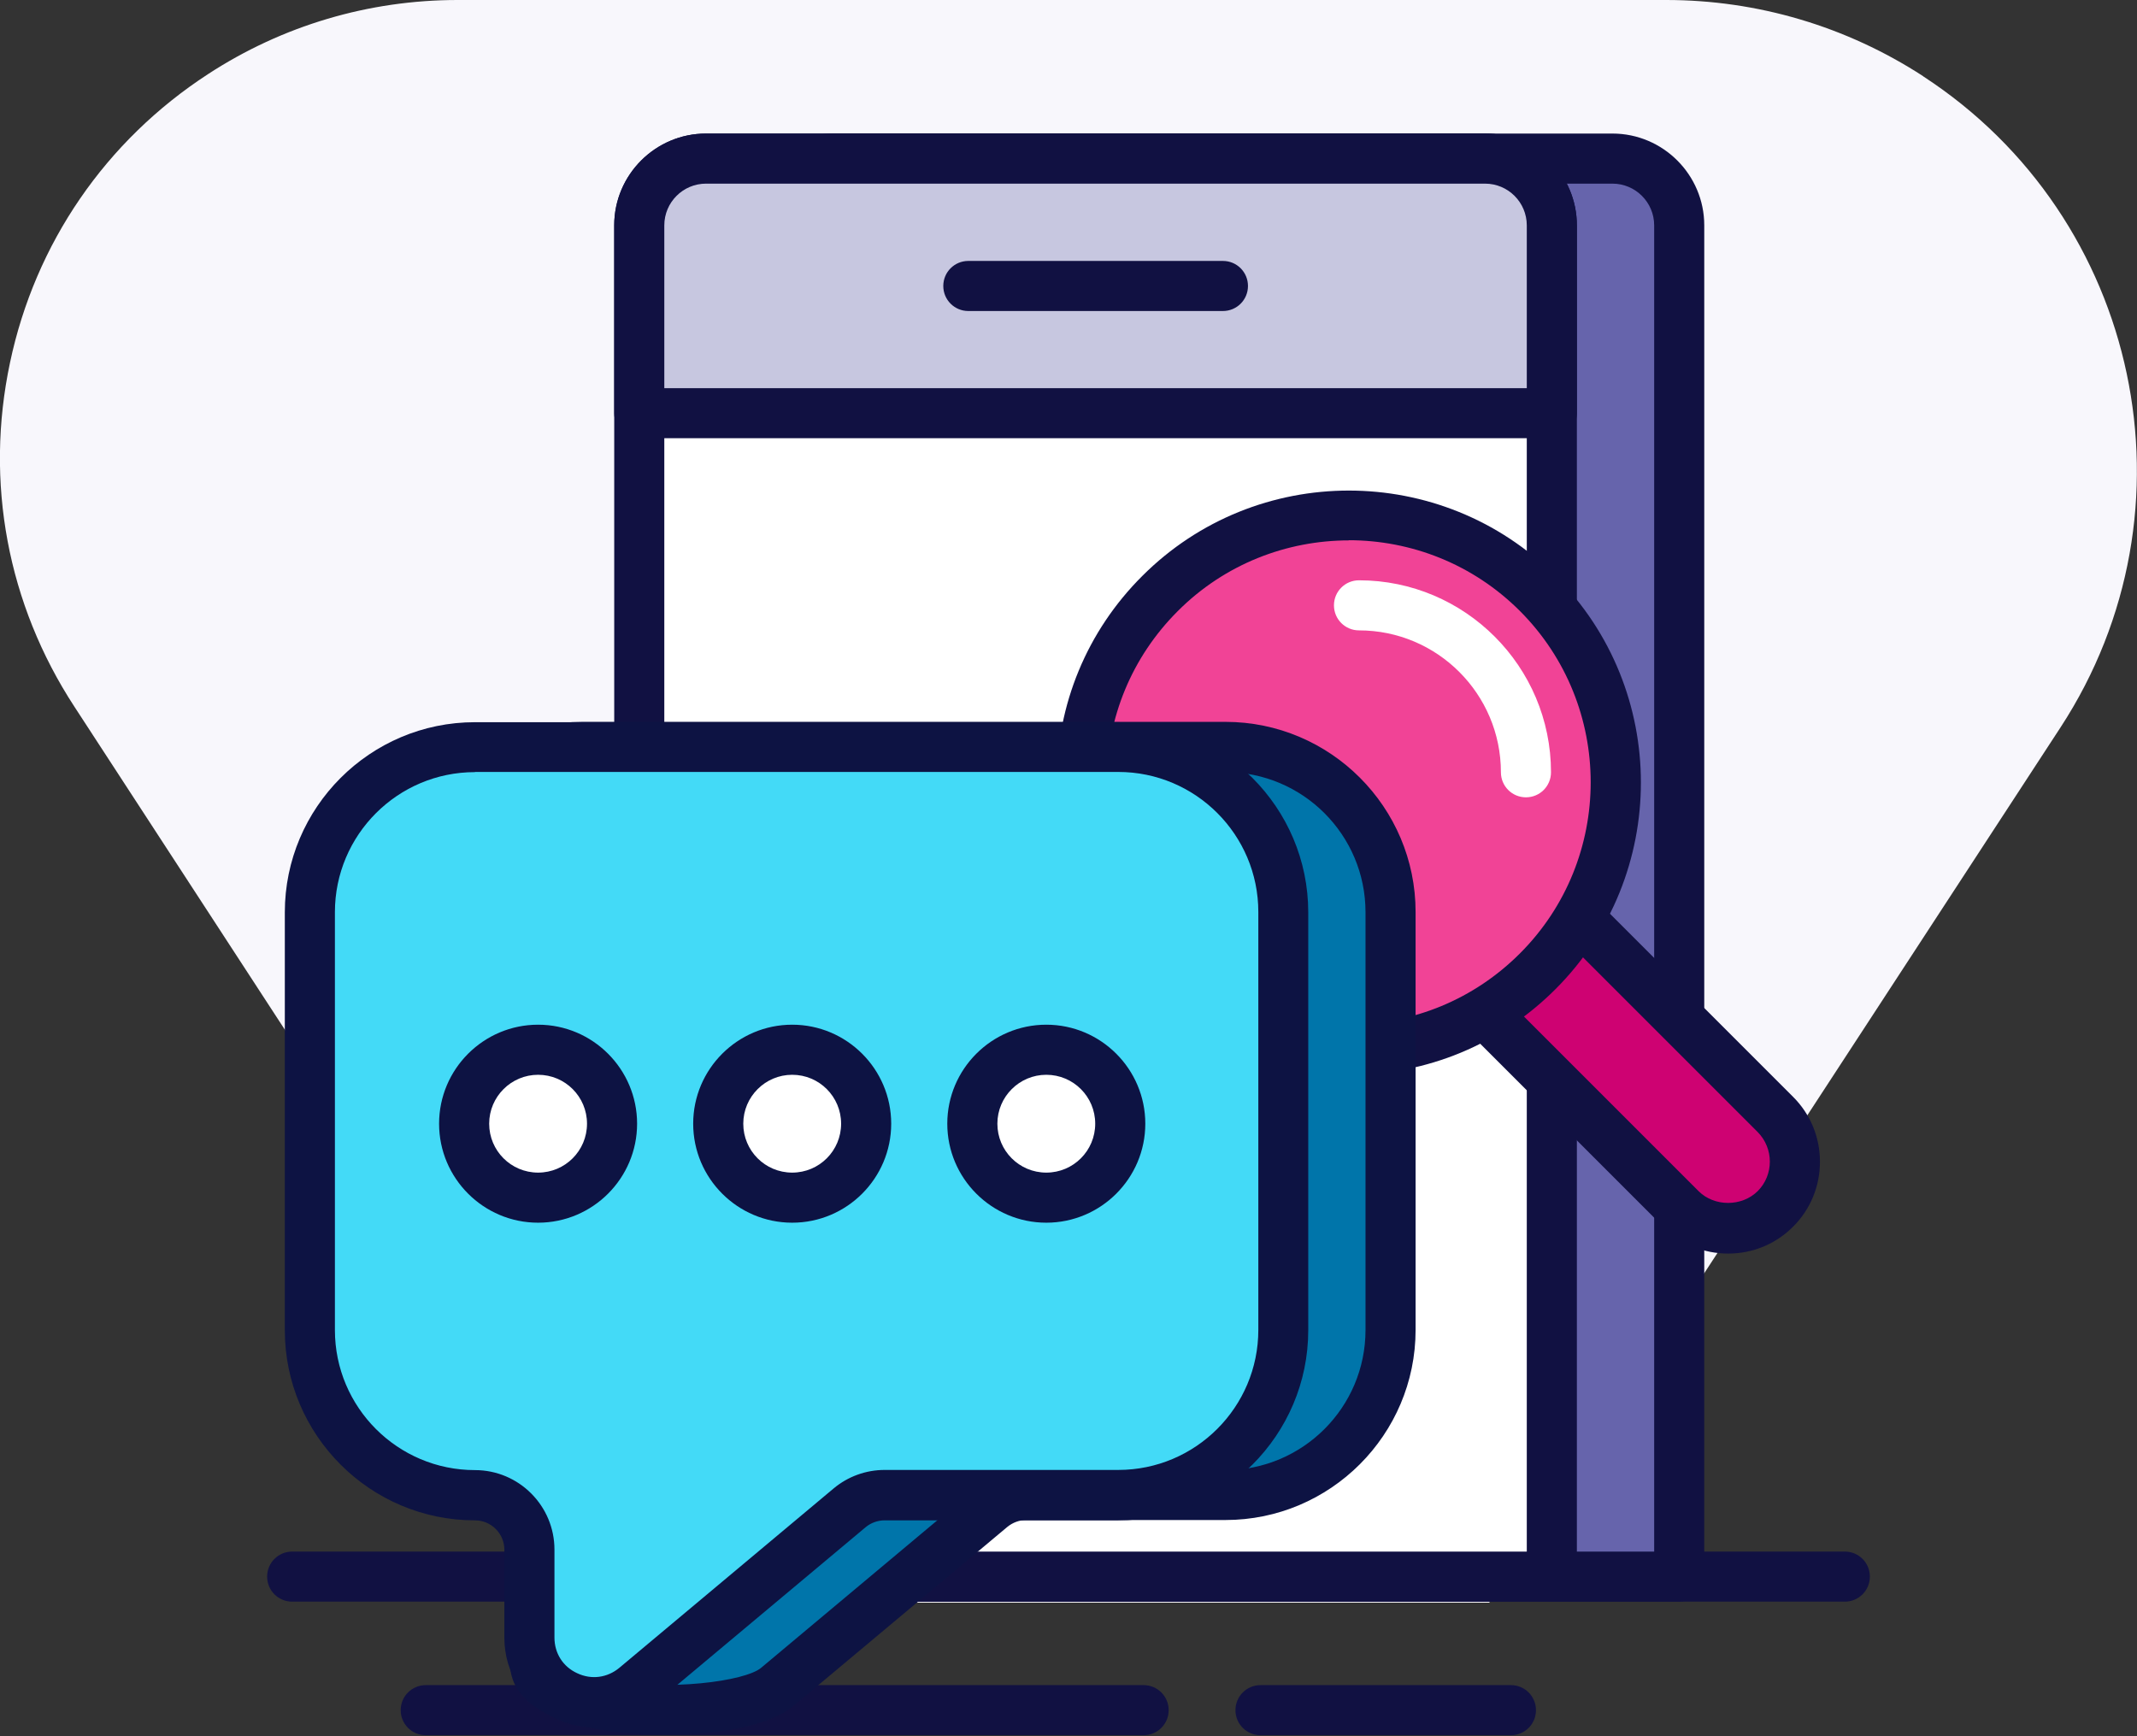
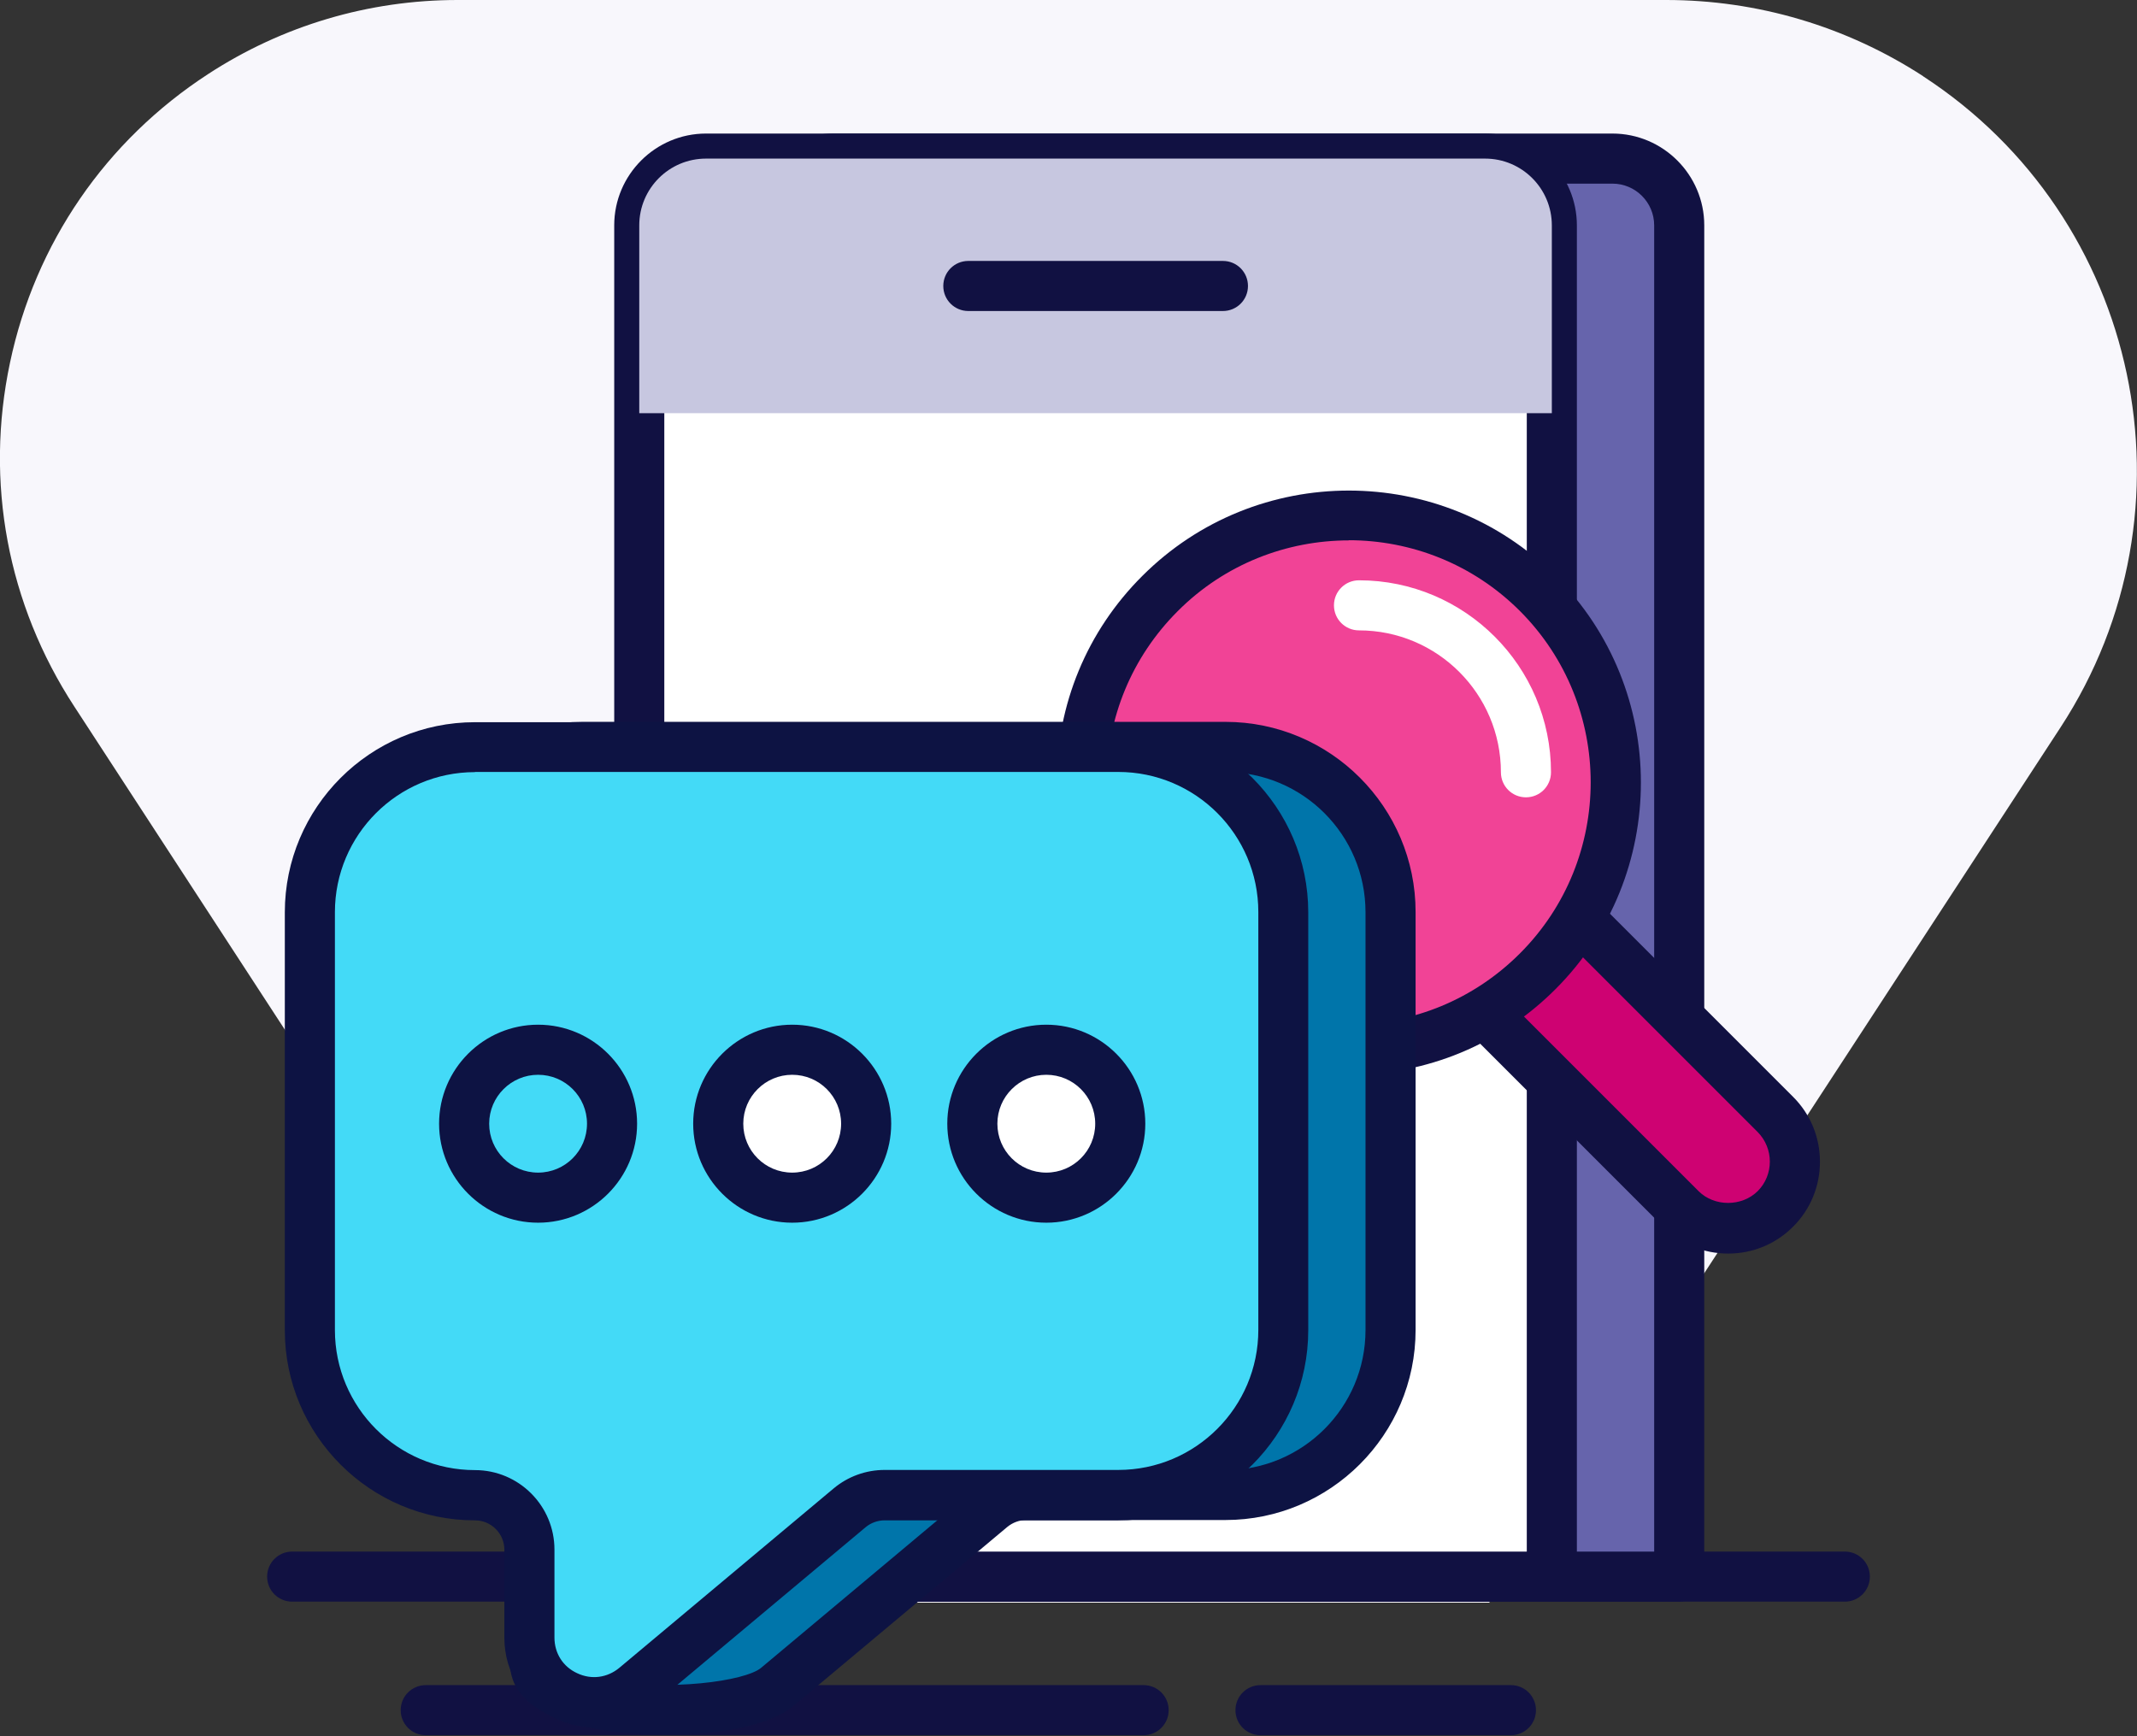
<svg xmlns="http://www.w3.org/2000/svg" width="128" height="104" viewBox="0 0 128 104">
  <rect x="0" y="0" width="128" height="104" fill="#333333" stroke="none" />
  <g>
    <path d="M115.2 4.57C110.6 1.58 105.27 0 99.8 0H27.41C22.09 0 16.92 1.53 12.46 4.44C6.33 8.43 2.11 14.57 0.6 21.72C-0.92 28.88 0.45 36.19 4.45 42.32L8.28 48.2L39.42 96H89.2L123.42 43.57C131.92 30.55 128.23 13.06 115.19 4.57H115.2Z" fill="#F8F7FC" />
    <path d="M110.5 95.94H17.5C16.67 95.94 16 95.27 16 94.44C16 93.61 16.67 92.94 17.5 92.94H110.5C111.33 92.94 112 93.61 112 94.44C112 95.27 111.33 95.94 110.5 95.94Z" fill="#111142" />
    <path d="M68.5 103.94H25.5C24.67 103.94 24 103.27 24 102.44C24 101.61 24.67 100.94 25.5 100.94H68.5C69.33 100.94 70 101.61 70 102.44C70 103.27 69.33 103.94 68.5 103.94Z" fill="#111142" />
    <path d="M100.58 13.5C100.58 11.29 98.79 9.5 96.58 9.5H49.92C47.71 9.5 45.92 11.29 45.92 13.5V94.43H100.58V13.5Z" fill="#6664AC" />
    <path d="M100.58 95.94H45.92C45.09 95.94 44.42 95.27 44.42 94.44V13.5C44.42 10.47 46.89 8 49.92 8H96.58C99.61 8 102.08 10.47 102.08 13.5V94.43C102.08 95.26 101.41 95.93 100.58 95.93V95.94ZM47.42 92.94H99.08V13.5C99.08 12.12 97.96 11 96.58 11H49.92C48.54 11 47.42 12.12 47.42 13.5V92.93V92.94Z" fill="#111142" />
    <path d="M92.95 13.5C92.95 11.29 91.16 9.5 88.95 9.5H42.29C40.08 9.5 38.29 11.29 38.29 13.5V94.43H92.95V13.5Z" fill="white" />
    <path d="M92.95 95.94H38.29C37.46 95.94 36.79 95.27 36.79 94.44V13.5C36.79 10.47 39.26 8 42.29 8H88.95C91.98 8 94.45 10.47 94.45 13.5V94.43C94.45 95.26 93.78 95.93 92.95 95.93V95.94ZM39.79 92.94H91.45V13.5C91.45 12.12 90.33 11 88.95 11H42.29C40.91 11 39.79 12.12 39.79 13.5V92.93V92.94Z" fill="#111142" />
    <path d="M42.29 9.5H88.95C91.16 9.5 92.95 11.29 92.95 13.5V24.75H38.29V13.5C38.29 11.29 40.08 9.5 42.29 9.5Z" fill="#C7C7E0" />
-     <path d="M92.95 26.25H38.29C37.46 26.25 36.79 25.58 36.79 24.75V13.5C36.79 10.47 39.26 8 42.29 8H88.95C91.98 8 94.45 10.47 94.45 13.5V24.75C94.45 25.58 93.78 26.25 92.95 26.25ZM39.79 23.25H91.45V13.5C91.45 12.12 90.33 11 88.95 11H42.29C40.91 11 39.79 12.12 39.79 13.5V23.25Z" fill="#111142" />
    <path d="M73.25 18.63H58C57.17 18.63 56.5 17.96 56.5 17.13C56.5 16.3 57.17 15.63 58 15.63H73.25C74.08 15.63 74.75 16.3 74.75 17.13C74.75 17.96 74.08 18.63 73.25 18.63Z" fill="#111142" />
    <path d="M95.034 55.439C93.472 53.877 90.939 53.877 89.377 55.439C87.815 57.002 87.815 59.534 89.377 61.096L100.691 72.41C102.253 73.972 104.785 73.972 106.348 72.41C107.91 70.848 107.91 68.315 106.348 66.753L95.034 55.439Z" fill="#CE0272" />
    <path d="M103.51 75.09C102.04 75.09 100.66 74.52 99.62 73.48L88.31 62.17C87.27 61.13 86.7 59.75 86.7 58.28C86.7 56.81 87.27 55.43 88.31 54.39C89.35 53.35 90.73 52.78 92.2 52.78C93.67 52.78 95.05 53.35 96.09 54.39L107.4 65.7C108.44 66.74 109.01 68.12 109.01 69.59C109.01 71.06 108.44 72.44 107.4 73.48C106.36 74.52 104.98 75.09 103.51 75.09ZM92.2 55.77C91.53 55.77 90.9 56.03 90.43 56.5C89.45 57.47 89.45 59.06 90.43 60.04L101.74 71.35C102.68 72.29 104.33 72.29 105.28 71.35C106.25 70.38 106.25 68.79 105.28 67.81L93.97 56.5C93.5 56.03 92.87 55.77 92.2 55.77Z" fill="#111142" />
    <path d="M92.11 58.18C98.36 51.93 98.36 41.8 92.11 35.55C85.86 29.3 75.73 29.3 69.48 35.55C63.23 41.8 63.23 51.93 69.48 58.18C75.73 64.43 85.86 64.43 92.11 58.18Z" fill="#F14396" />
    <path d="M80.79 64.37C76.12 64.37 71.72 62.55 68.42 59.24C65.11 55.93 63.29 51.54 63.29 46.87C63.29 42.2 65.11 37.8 68.42 34.5C75.24 27.68 86.34 27.68 93.17 34.5C99.99 41.32 99.99 52.43 93.17 59.25C89.86 62.56 85.47 64.38 80.8 64.38L80.79 64.37ZM80.79 32.37C77.08 32.37 73.36 33.78 70.54 36.61C67.8 39.35 66.29 42.99 66.29 46.86C66.29 50.73 67.8 54.37 70.54 57.11C73.28 59.85 76.92 61.36 80.79 61.36C84.66 61.36 88.3 59.85 91.04 57.11C96.69 51.46 96.69 42.26 91.04 36.6C88.21 33.77 84.5 32.36 80.79 32.36V32.37Z" fill="#111142" />
    <path d="M91.4 47.76C90.57 47.76 89.9 47.09 89.9 46.26C89.9 41.57 86.09 37.76 81.4 37.76C80.57 37.76 79.9 37.09 79.9 36.26C79.9 35.43 80.57 34.76 81.4 34.76C87.74 34.76 92.9 39.92 92.9 46.26C92.9 47.09 92.23 47.76 91.4 47.76Z" fill="white" />
    <path d="M73.39 44.75H34.86C29.4 44.75 24.97 49.18 24.97 54.64V79.67C24.97 85.13 29.4 89.56 34.86 89.56C36.66 89.56 38.12 91.02 38.12 92.82L32.03 99.66C32.03 102.94 44.01 103.17 46.53 101.06L59.36 90.32C59.95 89.83 60.69 89.56 61.45 89.56H73.38C78.84 89.56 83.27 85.13 83.27 79.67V54.64C83.27 49.18 78.84 44.75 73.38 44.75H73.39Z" fill="#0075AA" />
    <path d="M39.95 103.92C37.26 103.92 34.56 103.51 32.92 102.74C30.96 101.82 30.55 100.56 30.55 99.65V99.08L36.57 92.32C36.36 91.59 35.68 91.05 34.88 91.05C28.6 91.05 23.49 85.94 23.49 79.66V54.63C23.49 48.35 28.6 43.24 34.88 43.24H73.4C79.68 43.24 84.79 48.35 84.79 54.63V79.66C84.79 85.94 79.68 91.05 73.4 91.05H61.47C61.06 91.05 60.66 91.2 60.34 91.46L47.51 102.2C46.11 103.37 43.05 103.91 39.96 103.91L39.95 103.92ZM33.86 99.87C34.23 100.07 34.94 100.38 36.17 100.61C40.03 101.34 44.63 100.7 45.58 99.91L58.41 89.17C59.27 88.45 60.35 88.06 61.47 88.06H73.4C78.03 88.06 81.79 84.3 81.79 79.67V54.64C81.79 50.01 78.03 46.25 73.4 46.25H34.86C30.23 46.25 26.47 50.01 26.47 54.64V79.67C26.47 84.3 30.23 88.06 34.86 88.06C37.49 88.06 39.62 90.2 39.62 92.82V93.39L33.85 99.87H33.86Z" fill="#0D1343" />
    <path d="M66.97 44.75H28.45C22.99 44.75 18.56 49.18 18.56 54.64V79.67C18.56 85.13 22.99 89.56 28.45 89.56C30.25 89.56 31.71 91.02 31.71 92.82V98.09C31.71 101.37 35.54 103.16 38.06 101.05L50.89 90.31C51.48 89.82 52.22 89.55 52.98 89.55H66.97C72.43 89.55 76.86 85.12 76.86 79.66V54.63C76.86 49.17 72.43 44.74 66.97 44.74V44.75Z" fill="#43DAF7" />
    <path d="M35.59 103.47C34.82 103.47 34.04 103.3 33.31 102.96C31.4 102.07 30.21 100.2 30.21 98.1V92.83C30.21 91.86 29.42 91.07 28.45 91.07C22.17 91.07 17.06 85.96 17.06 79.68V54.65C17.06 48.37 22.17 43.26 28.45 43.26H66.97C73.25 43.26 78.36 48.37 78.36 54.65V79.68C78.36 85.96 73.25 91.07 66.97 91.07H52.98C52.57 91.07 52.16 91.22 51.85 91.48L39.02 102.22C38.03 103.05 36.82 103.48 35.59 103.48V103.47ZM28.45 46.25C23.82 46.25 20.06 50.01 20.06 54.64V79.67C20.06 84.3 23.82 88.06 28.45 88.06C31.08 88.06 33.21 90.2 33.21 92.82V98.09C33.21 99.03 33.72 99.84 34.58 100.23C35.43 100.63 36.38 100.5 37.1 99.9L49.93 89.16C50.79 88.44 51.87 88.05 52.99 88.05H66.98C71.61 88.05 75.37 84.29 75.37 79.66V54.63C75.37 50 71.61 46.24 66.98 46.24H28.45V46.25Z" fill="#0D1343" />
-     <path d="M32.23 71.74C34.677 71.74 36.66 69.757 36.66 67.31C36.66 64.863 34.677 62.88 32.23 62.88C29.783 62.88 27.8 64.863 27.8 67.31C27.8 69.757 29.783 71.74 32.23 71.74Z" fill="white" />
-     <path d="M32.23 73.24C28.96 73.24 26.3 70.58 26.3 67.31C26.3 64.04 28.96 61.38 32.23 61.38C35.5 61.38 38.16 64.04 38.16 67.31C38.16 70.58 35.5 73.24 32.23 73.24ZM32.23 64.38C30.62 64.38 29.3 65.69 29.3 67.31C29.3 68.93 30.61 70.24 32.23 70.24C33.85 70.24 35.16 68.93 35.16 67.31C35.16 65.69 33.85 64.38 32.23 64.38Z" fill="#0D1343" />
+     <path d="M32.23 73.24C28.96 73.24 26.3 70.58 26.3 67.31C26.3 64.04 28.96 61.38 32.23 61.38C35.5 61.38 38.16 64.04 38.16 67.31C38.16 70.58 35.5 73.24 32.23 73.24M32.23 64.38C30.62 64.38 29.3 65.69 29.3 67.31C29.3 68.93 30.61 70.24 32.23 70.24C33.85 70.24 35.16 68.93 35.16 67.31C35.16 65.69 33.85 64.38 32.23 64.38Z" fill="#0D1343" />
    <path d="M47.45 71.74C49.897 71.74 51.88 69.757 51.88 67.31C51.88 64.863 49.897 62.88 47.45 62.88C45.003 62.88 43.02 64.863 43.02 67.31C43.02 69.757 45.003 71.74 47.45 71.74Z" fill="white" />
    <path d="M47.45 73.24C44.18 73.24 41.52 70.58 41.52 67.31C41.52 64.04 44.18 61.38 47.45 61.38C50.72 61.38 53.38 64.04 53.38 67.31C53.38 70.58 50.72 73.24 47.45 73.24ZM47.45 64.38C45.84 64.38 44.52 65.69 44.52 67.31C44.52 68.93 45.83 70.24 47.45 70.24C49.07 70.24 50.38 68.93 50.38 67.31C50.38 65.69 49.07 64.38 47.45 64.38Z" fill="#0D1343" />
    <path d="M62.67 71.74C65.117 71.74 67.1 69.757 67.1 67.31C67.1 64.863 65.117 62.88 62.67 62.88C60.223 62.88 58.24 64.863 58.24 67.31C58.24 69.757 60.223 71.74 62.67 71.74Z" fill="white" />
    <path d="M62.67 73.24C59.4 73.24 56.74 70.58 56.74 67.31C56.74 64.04 59.4 61.38 62.67 61.38C65.94 61.38 68.6 64.04 68.6 67.31C68.6 70.58 65.94 73.24 62.67 73.24ZM62.67 64.38C61.06 64.38 59.74 65.69 59.74 67.31C59.74 68.93 61.05 70.24 62.67 70.24C64.29 70.24 65.6 68.93 65.6 67.31C65.6 65.69 64.29 64.38 62.67 64.38Z" fill="#0D1343" />
    <path d="M90.5 103.94H75.5C74.67 103.94 74 103.27 74 102.44C74 101.61 74.67 100.94 75.5 100.94H90.5C91.33 100.94 92 101.61 92 102.44C92 103.27 91.33 103.94 90.5 103.94Z" fill="#111142" />
  </g>
  <defs>
    <rect width="128" height="104" fill="white" />
  </defs>
</svg>